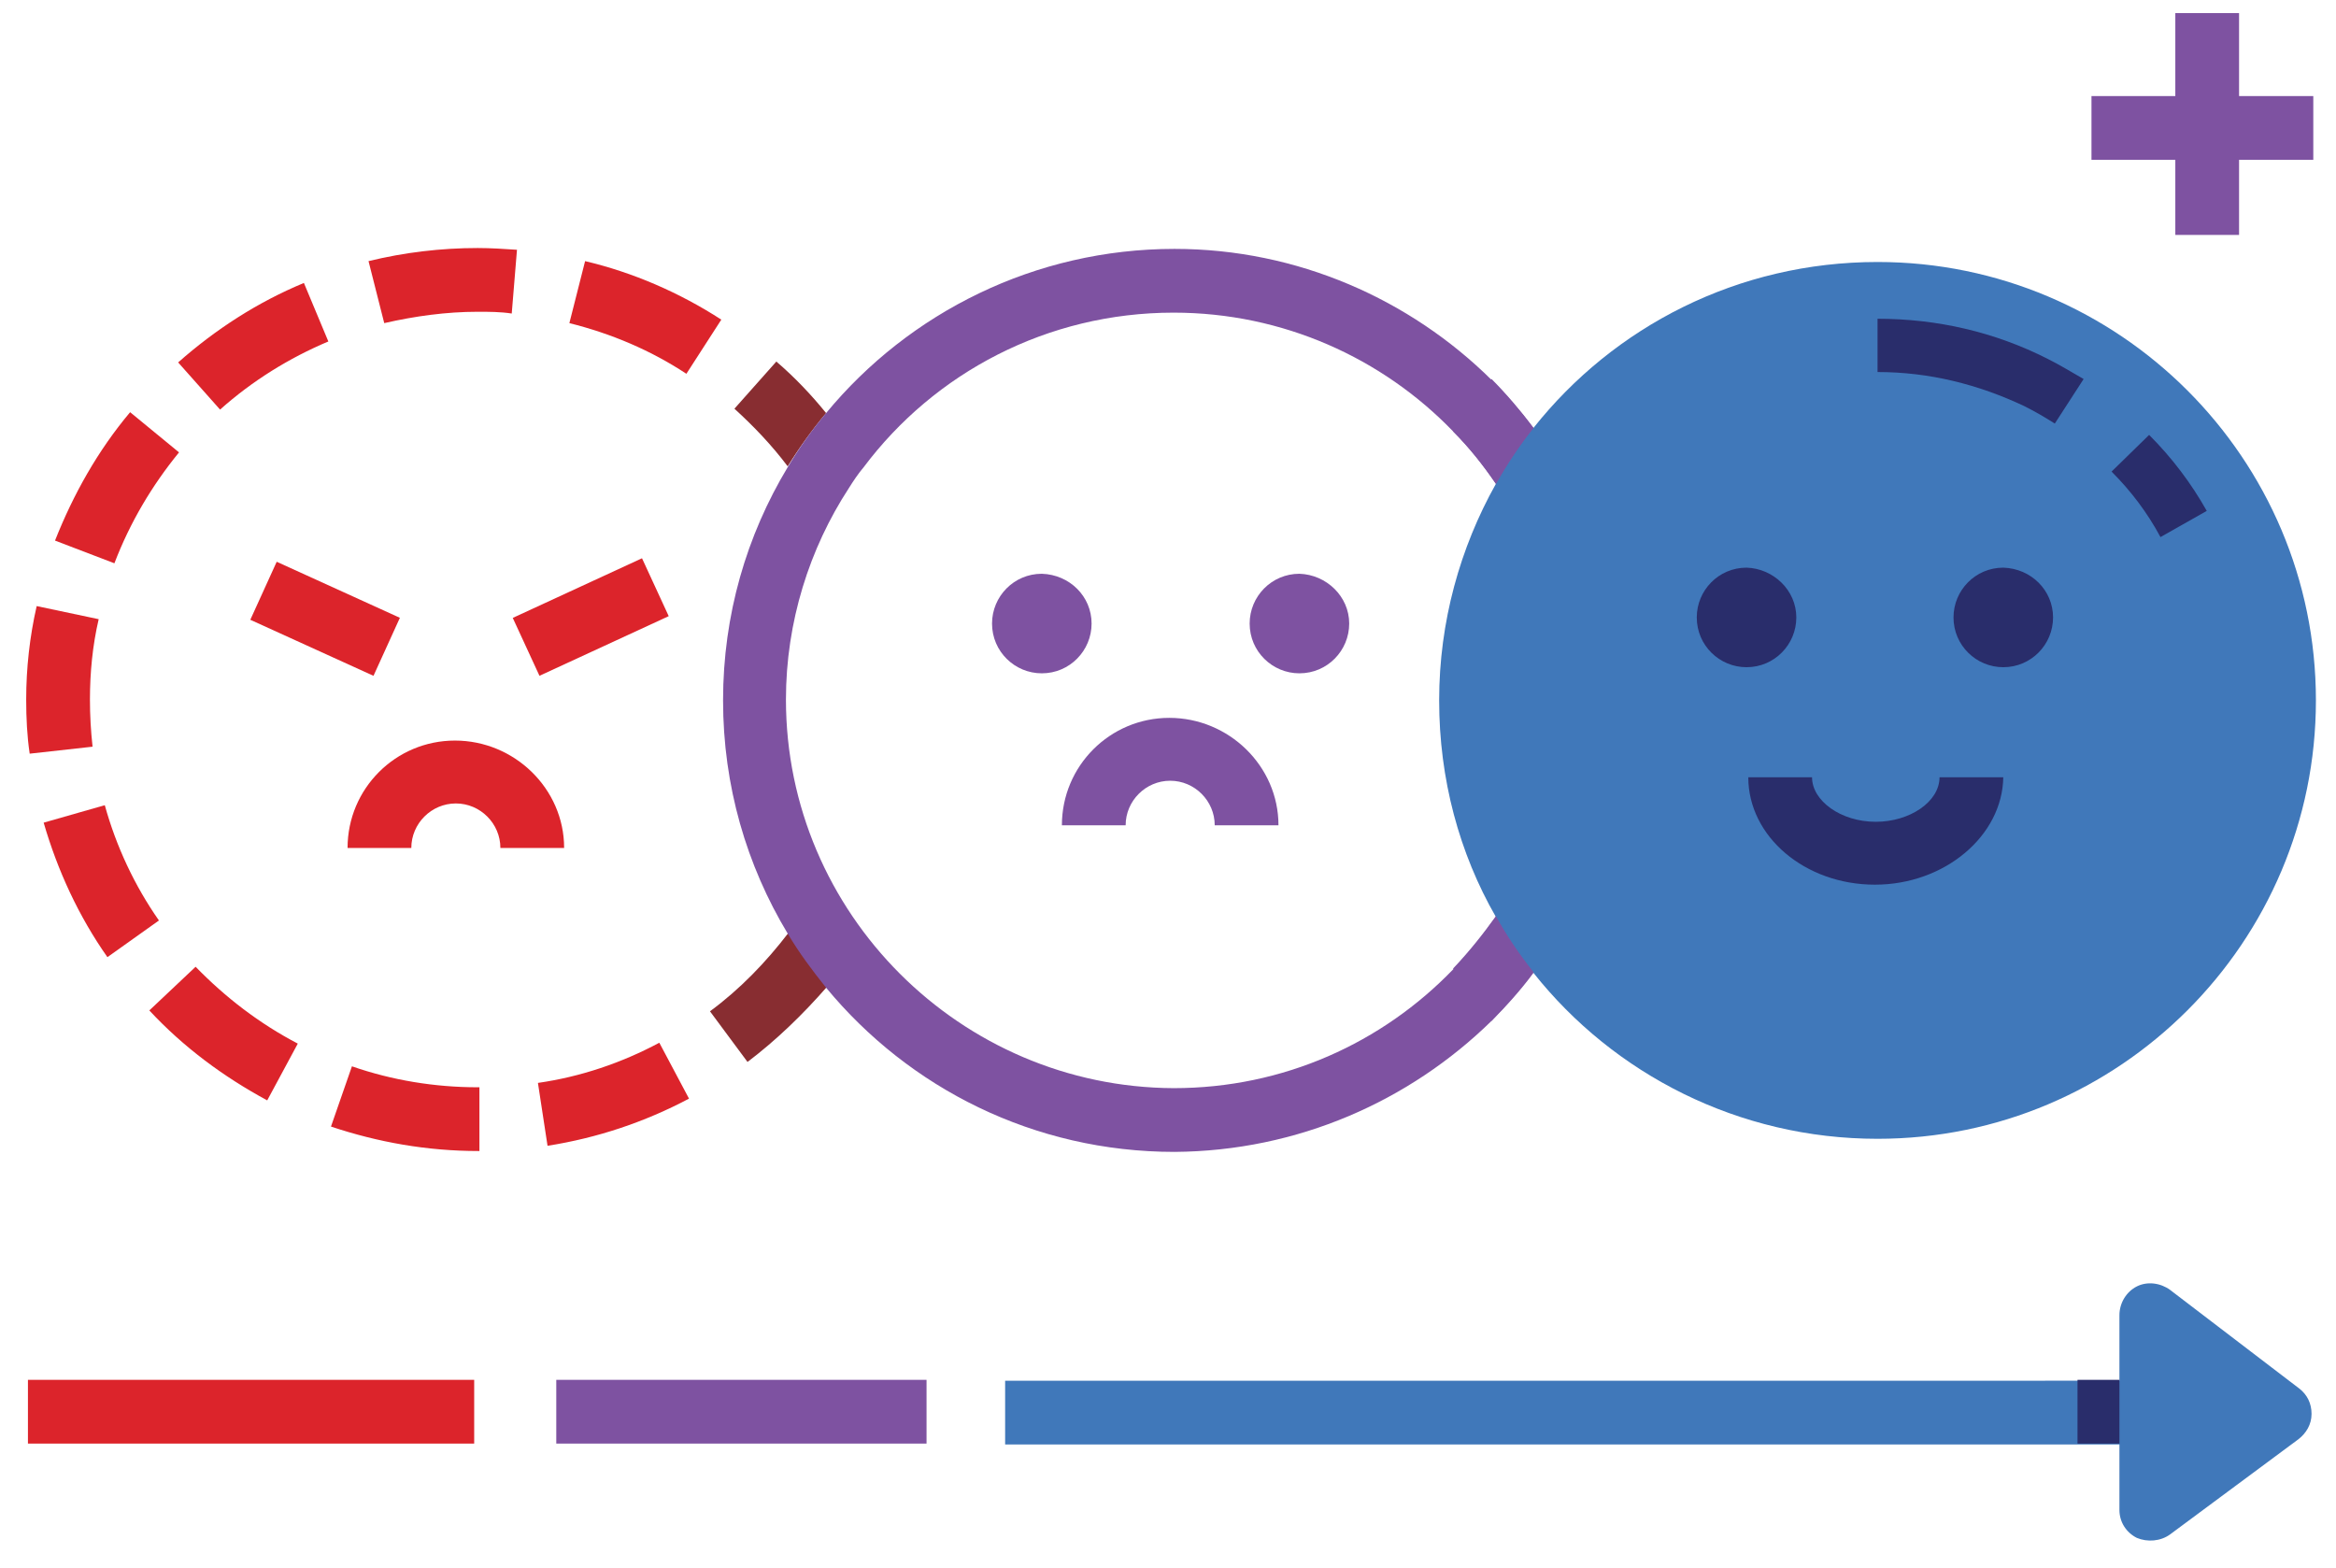
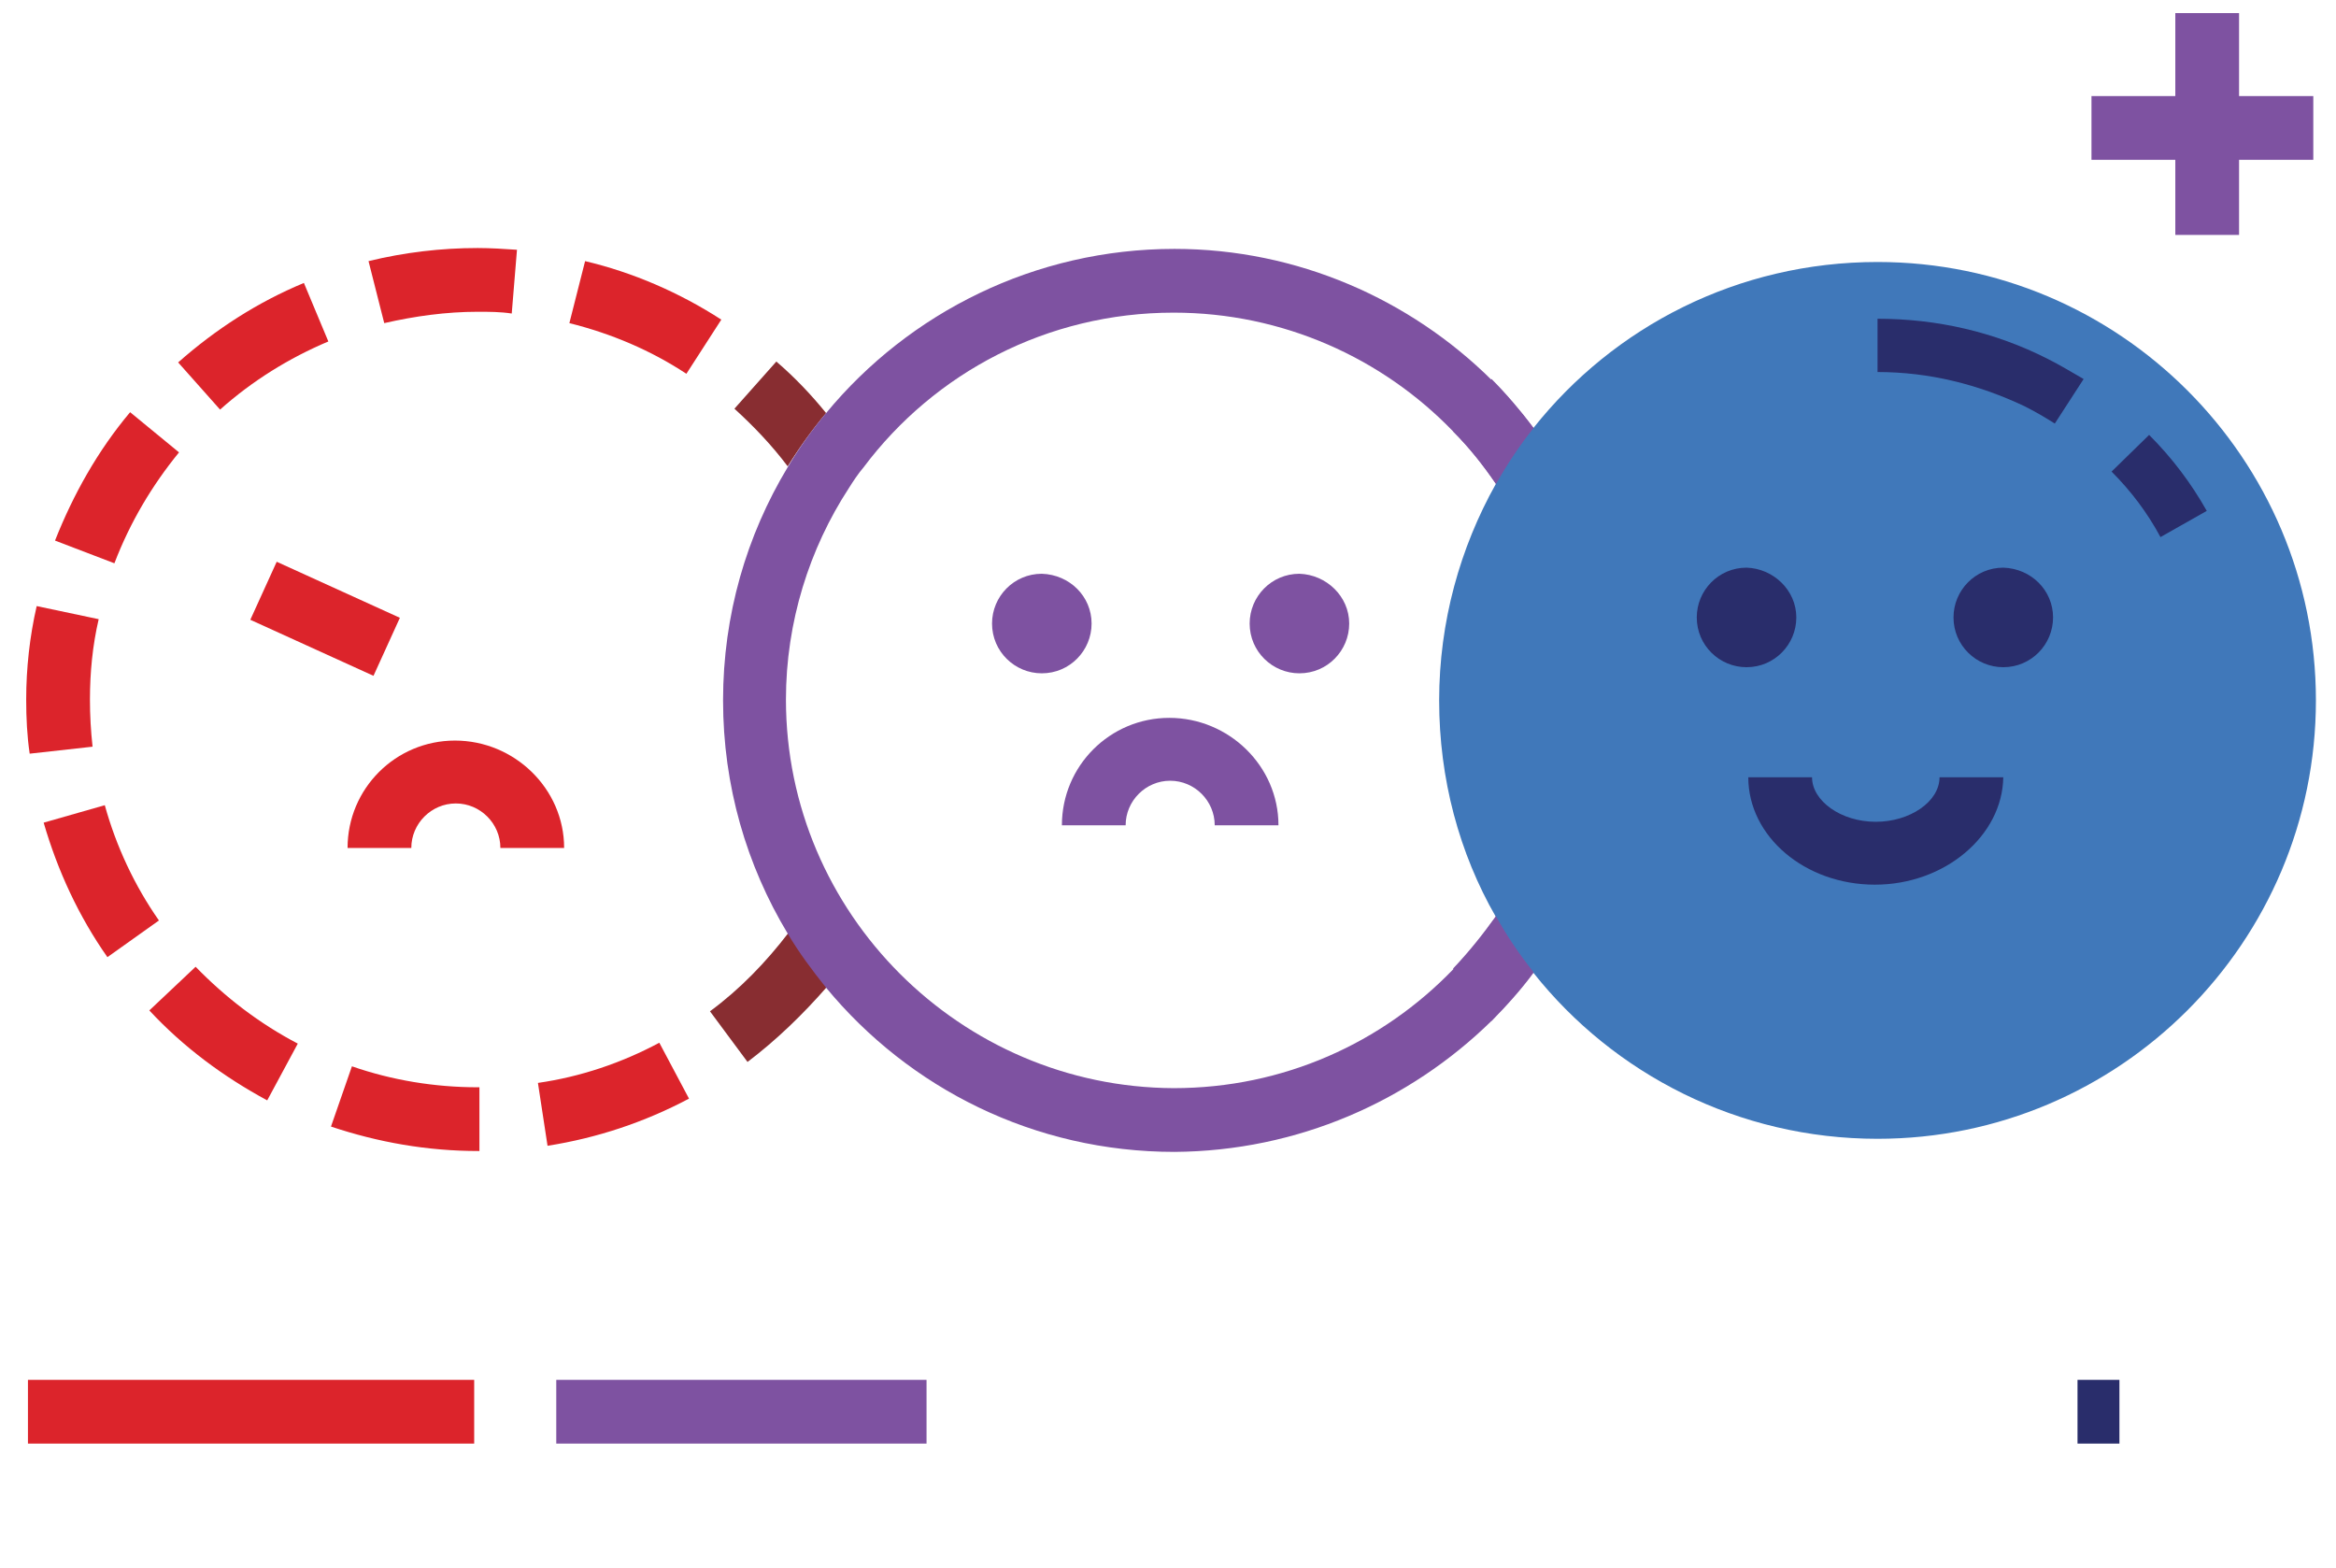
<svg xmlns="http://www.w3.org/2000/svg" xmlns:xlink="http://www.w3.org/1999/xlink" version="1.1" id="Layer_1" x="0px" y="0px" viewBox="0 0 267.5 179.5" style="enable-background:new 0 0 267.5 179.5;" xml:space="preserve">
  <style type="text/css">
	.st0{fill:#7E52A1;}
	.st1{fill:#CCCCC9;}
	.st2{fill:#292D6B;}
	.st3{fill:#FFFFFF;}
	.st4{fill:#DC242B;}
	.st5{fill:#882D31;}
	.st6{fill:none;}
	.st7{clip-path:url(#SVGID_2_);fill:#DC242B;}
	.st8{clip-path:url(#SVGID_2_);fill:#7E52A1;}
	.st9{clip-path:url(#SVGID_2_);fill:#4078BA;}
	.st10{clip-path:url(#SVGID_2_);fill:#292D6B;}
	.st11{clip-path:url(#SVGID_4_);fill:#4078BA;}
	.st12{clip-path:url(#SVGID_6_);fill:#7E52A1;}
	.st13{clip-path:url(#SVGID_6_);fill:#292D6B;}
	.st14{clip-path:url(#SVGID_6_);fill:#DC242B;}
	.st15{clip-path:url(#SVGID_8_);fill:#7E52A1;}
	.st16{clip-path:url(#SVGID_8_);fill:#882D31;}
	.st17{clip-path:url(#SVGID_8_);fill:#292D6B;}
	.st18{clip-path:url(#SVGID_10_);fill:#7E52A1;}
	.st19{clip-path:url(#SVGID_12_);fill:#DC242B;}
	.st20{clip-path:url(#SVGID_12_);fill:#292D6B;}
	.st21{clip-path:url(#SVGID_12_);fill:#7E52A1;}
</style>
  <path class="st4" d="M82.6,36.6c-4.8-3.1-10.1-5.4-15.6-6.7L65.2,37c4.8,1.2,9.3,3.1,13.4,5.8L82.6,36.6z M78.9,125.8l-3.4-6.4  c-4.3,2.3-9,3.9-13.9,4.6l1.1,7.2C68.4,130.3,73.8,128.5,78.9,125.8 M54.7,35.7c1.3,0,2.6,0,3.9,0.2l0.6-7.3c-1.5-0.1-3-0.2-4.5-0.2  c-4.2,0-8.4,0.5-12.5,1.5L44,37C47.5,36.2,51.1,35.7,54.7,35.7 M54.9,124.5h-0.2c-4.9,0-9.8-0.8-14.4-2.4l-2.4,6.9  c5.4,1.8,11,2.8,16.9,2.8h0.1V124.5z M37.6,39.1l-2.8-6.7c-5.3,2.2-10.1,5.3-14.4,9.1l4.8,5.4C28.9,43.6,33.1,41,37.6,39.1   M34.1,119.5c-4.4-2.3-8.3-5.3-11.7-8.8l-5.3,5c3.9,4.2,8.5,7.6,13.5,10.3L34.1,119.5z M20.5,51.8l-5.6-4.6  c-3.7,4.4-6.5,9.4-8.6,14.7l6.8,2.6C14.9,59.8,17.4,55.6,20.5,51.8 M18.2,105.4c-2.8-4-4.9-8.5-6.2-13.2l-7,2  c1.6,5.5,4,10.7,7.3,15.4L18.2,105.4z M10.6,85.5c-0.2-1.8-0.3-3.6-0.3-5.4v0c0-3.1,0.3-6.2,1-9.2l-7.1-1.5C3.4,72.9,3,76.5,3,80.1  v0c0,2.1,0.1,4.2,0.4,6.2L10.6,85.5z" />
  <path class="st5" d="M85.6,121.6l-4.3-5.8c3.4-2.5,6.4-5.6,9-9c1.3,2.2,2.8,4.2,4.4,6.2C91.9,116.2,88.9,119.1,85.6,121.6" />
  <path class="st5" d="M90.2,53.4c-1.8-2.4-3.9-4.6-6.1-6.6l4.8-5.4c2.1,1.8,4,3.8,5.7,5.9C93,49.2,91.5,51.3,90.2,53.4" />
  <path class="st0" d="M90,80.1c0-8.9,2.7-17.3,7.2-24.2c0.5-0.8,1.1-1.7,1.7-2.4c8.1-10.8,21-17.7,35.5-17.7c12.5,0,23.9,5.2,32,13.6  c1.8,1.8,3.4,3.8,4.9,6c4.8,7.1,7.6,15.6,7.6,24.8c0,9.2-2.8,17.7-7.6,24.8c-1.5,2.1-3.1,4.1-4.9,6c-8.1,8.4-19.4,13.6-32,13.6  C110,124.5,90,104.6,90,80.1 M170.8,116.9c1.7-1.7,3.4-3.6,4.8-5.5c6.6-8.7,10.5-19.5,10.5-31.2s-3.9-22.5-10.5-31.2  c-1.5-2-3.1-3.8-4.8-5.5c-9.3-9.2-22.2-15-36.3-15c-16,0-30.4,7.3-39.9,18.8c-1.6,1.9-3.1,4-4.4,6.2c-4.7,7.8-7.4,16.9-7.4,26.7  c0,9.8,2.7,18.9,7.4,26.7c1.3,2.2,2.8,4.2,4.4,6.2c9.5,11.5,23.8,18.8,39.9,18.8C148.6,131.8,161.4,126.1,170.8,116.9" />
  <rect x="-342.3" y="-33.4" class="st6" width="1325.2" height="209.8" />
-   <rect x="59.5" y="67" transform="matrix(0.908 -0.419 0.419 0.908 -23.382 34.849)" class="st4" width="16.3" height="7.3" />
  <rect x="33.6" y="63.1" transform="matrix(0.414 -0.91 0.91 0.414 -42.668 75.421)" class="st4" width="7.3" height="15.5" />
  <g>
    <defs>
      <rect id="SVGID_1_" x="-342.3" y="-33.4" width="1325.2" height="209.8" />
    </defs>
    <clipPath id="SVGID_2_">
      <use xlink:href="#SVGID_1_" style="overflow:visible;" />
    </clipPath>
    <path class="st7" d="M64.6,97.1h-7.3c0-2.8-2.3-5.1-5.1-5.1c-2.8,0-5.1,2.3-5.1,5.1h-7.3c0-6.8,5.5-12.3,12.3-12.3   S64.6,90.3,64.6,97.1" />
    <path class="st8" d="M146.4,94.5h-7.3c0-2.8-2.3-5.1-5.1-5.1c-2.8,0-5.1,2.3-5.1,5.1h-7.3c0-6.8,5.5-12.3,12.3-12.3   S146.4,87.7,146.4,94.5" />
    <path class="st8" d="M125,71.4c0,3.1-2.5,5.7-5.7,5.7c-3.1,0-5.7-2.5-5.7-5.7c0-3.1,2.5-5.7,5.7-5.7C122.5,65.8,125,68.3,125,71.4" />
    <path class="st8" d="M154.5,71.4c0,3.1-2.5,5.7-5.7,5.7c-3.1,0-5.7-2.5-5.7-5.7c0-3.1,2.5-5.7,5.7-5.7   C151.9,65.8,154.5,68.3,154.5,71.4" />
    <path class="st9" d="M215,130.4c-15.9,0-30.2-7.4-39.4-19c-1.6-2-3.1-4.2-4.3-6.4c-4.2-7.3-6.5-15.8-6.5-24.8s2.4-17.5,6.5-24.8   c1.3-2.3,2.7-4.4,4.3-6.4c9.2-11.6,23.4-19,39.4-19c27.7,0,50.2,22.5,50.2,50.2S242.7,130.4,215,130.4" />
    <path class="st10" d="M241.8,54l4.3-4.2c2.6,2.6,4.8,5.5,6.6,8.7l-5.3,3C245.9,58.7,244,56.2,241.8,54" />
    <path class="st10" d="M215,42.6v-6.1c6.8,0,13.4,1.5,19.5,4.6c1.4,0.7,2.7,1.5,4.1,2.3l-3.3,5.1c-1.1-0.7-2.3-1.4-3.5-2   C226.5,44,220.9,42.6,215,42.6" />
    <path class="st8" d="M175.6,111.3c-1.6-2-3.1-4.2-4.3-6.4c-1.5,2.1-3.1,4.1-4.9,6c1.3,2.1,2.8,4.1,4.4,6   C172.5,115.1,174.1,113.3,175.6,111.3" />
    <path class="st8" d="M170.8,43.4c-1.6,1.9-3,3.9-4.4,6c1.8,1.8,3.4,3.8,4.9,6c1.3-2.3,2.7-4.4,4.3-6.4   C174.1,47,172.5,45.1,170.8,43.4" />
    <path class="st10" d="M214.7,101.3c-8,0-14.5-5.5-14.5-12.3h7.3c0,2.7,3.3,5.1,7.3,5.1c3.9,0,7.3-2.3,7.3-5.1h7.3   C229.3,95.7,222.7,101.3,214.7,101.3" />
    <path class="st10" d="M205.7,70.7c0,3.1-2.5,5.7-5.7,5.7c-3.1,0-5.7-2.5-5.7-5.7c0-3.1,2.5-5.7,5.7-5.7   C203.1,65.1,205.7,67.6,205.7,70.7" />
    <path class="st10" d="M235.1,70.7c0,3.1-2.5,5.7-5.7,5.7c-3.1,0-5.7-2.5-5.7-5.7c0-3.1,2.5-5.7,5.7-5.7   C232.6,65.1,235.1,67.6,235.1,70.7" />
  </g>
  <rect x="63.7" y="158" class="st0" width="42.4" height="7.3" />
  <rect x="3.2" y="158" class="st4" width="51.1" height="7.3" />
  <g>
    <defs>
      <rect id="SVGID_3_" x="-342.3" y="-33.4" width="1325.2" height="209.8" />
    </defs>
    <clipPath id="SVGID_4_">
      <use xlink:href="#SVGID_3_" style="overflow:visible;" />
    </clipPath>
-     <path class="st11" d="M248.5,175.7l14.7-10.9c0.9-0.7,1.5-1.7,1.5-2.9c0-1.2-0.5-2.2-1.4-2.9l-14.8-11.3c-1.1-0.8-2.6-1-3.8-0.4   c-1.2,0.6-2,1.9-2,3.3v7.5H115.1v7.3h127.6v7.5c0,1.4,0.8,2.6,2,3.2C245.9,176.6,247.4,176.5,248.5,175.7" />
  </g>
  <polygon class="st0" points="256.4,26.9 256.4,18.3 264.9,18.3 264.9,11 256.4,11 256.4,1.5 249.1,1.5 249.1,11 239.5,11   239.5,18.3 249.1,18.3 249.1,26.9 " />
  <rect x="237.9" y="158" class="st2" width="4.8" height="7.3" />
  <g>
    <defs>
      <rect id="SVGID_5_" x="-342.3" y="-33.4" width="1325.2" height="209.8" />
    </defs>
    <clipPath id="SVGID_6_">
      <use xlink:href="#SVGID_5_" style="overflow:visible;" />
    </clipPath>
  </g>
  <g>
    <defs>
-       <rect id="SVGID_7_" x="-342.3" y="-33.4" width="1325.2" height="209.8" />
-     </defs>
+       </defs>
    <clipPath id="SVGID_8_">
      <use xlink:href="#SVGID_7_" style="overflow:visible;" />
    </clipPath>
  </g>
  <g>
    <defs>
      <rect id="SVGID_9_" x="-342.3" y="-33.4" width="1325.2" height="209.8" />
    </defs>
    <clipPath id="SVGID_10_">
      <use xlink:href="#SVGID_9_" style="overflow:visible;" />
    </clipPath>
  </g>
  <g>
    <defs>
      <rect id="SVGID_11_" x="-342.3" y="-33.4" width="1325.2" height="209.8" />
    </defs>
    <clipPath id="SVGID_12_">
      <use xlink:href="#SVGID_11_" style="overflow:visible;" />
    </clipPath>
  </g>
</svg>